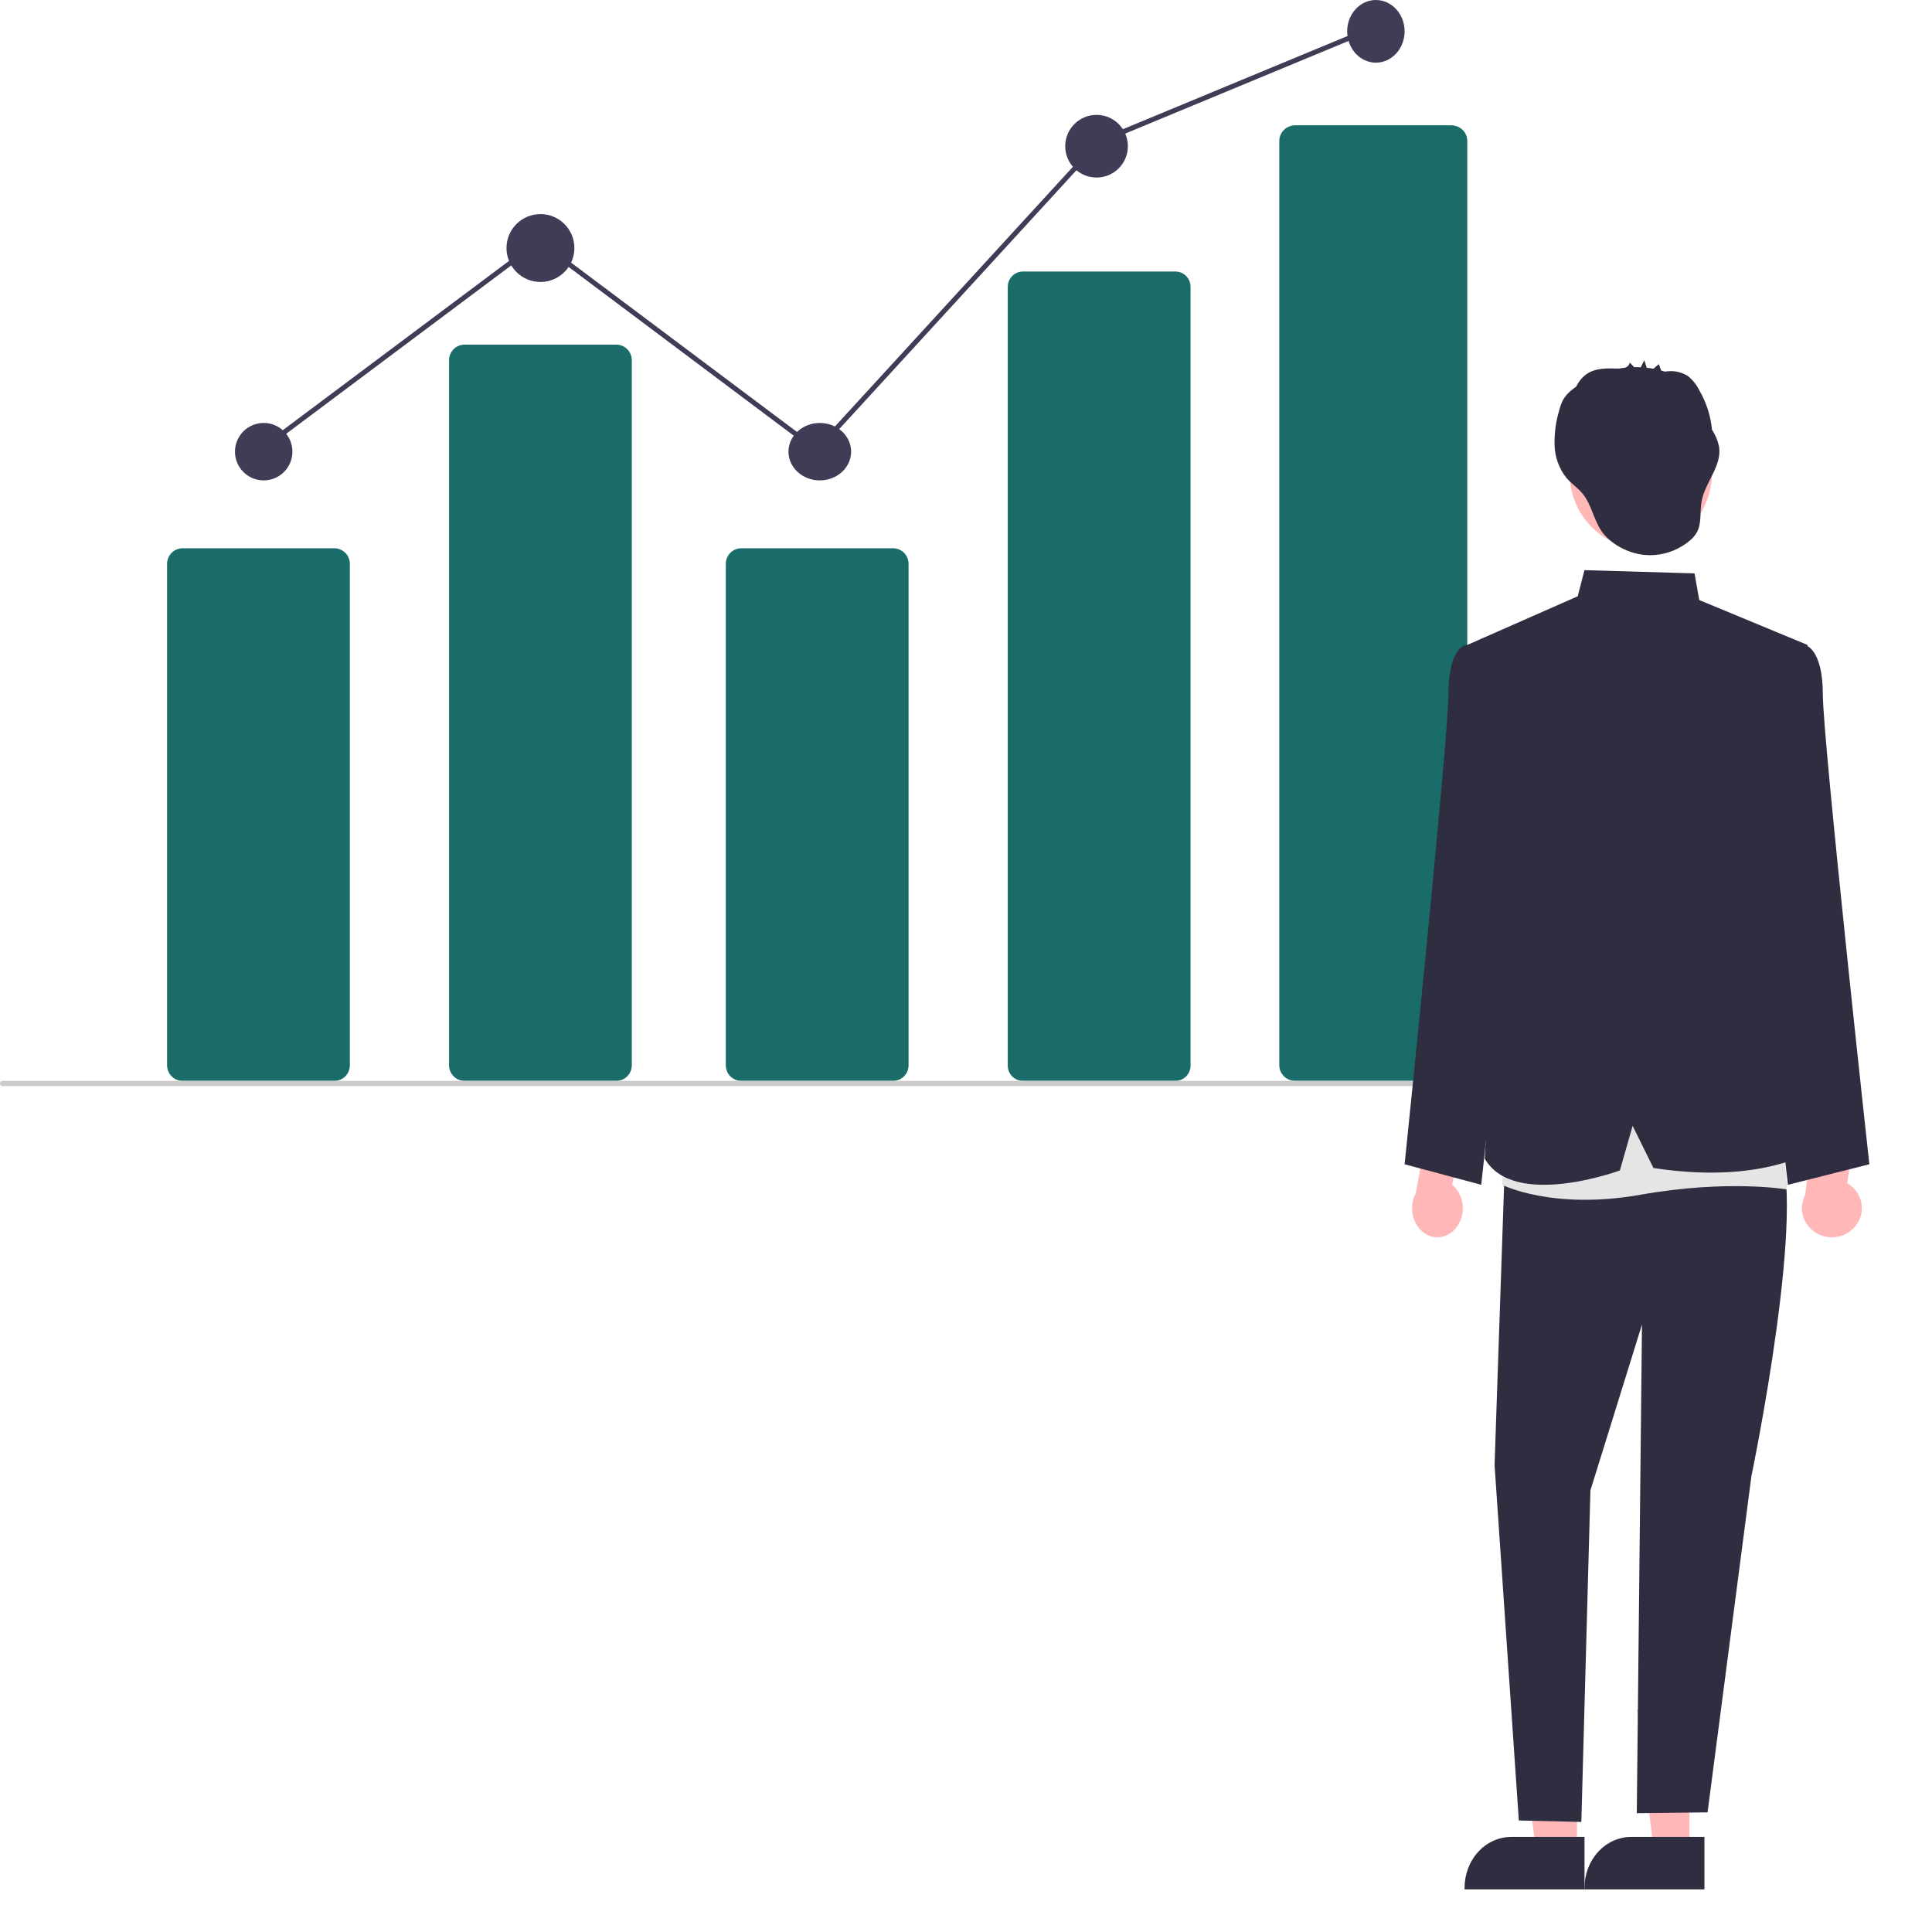
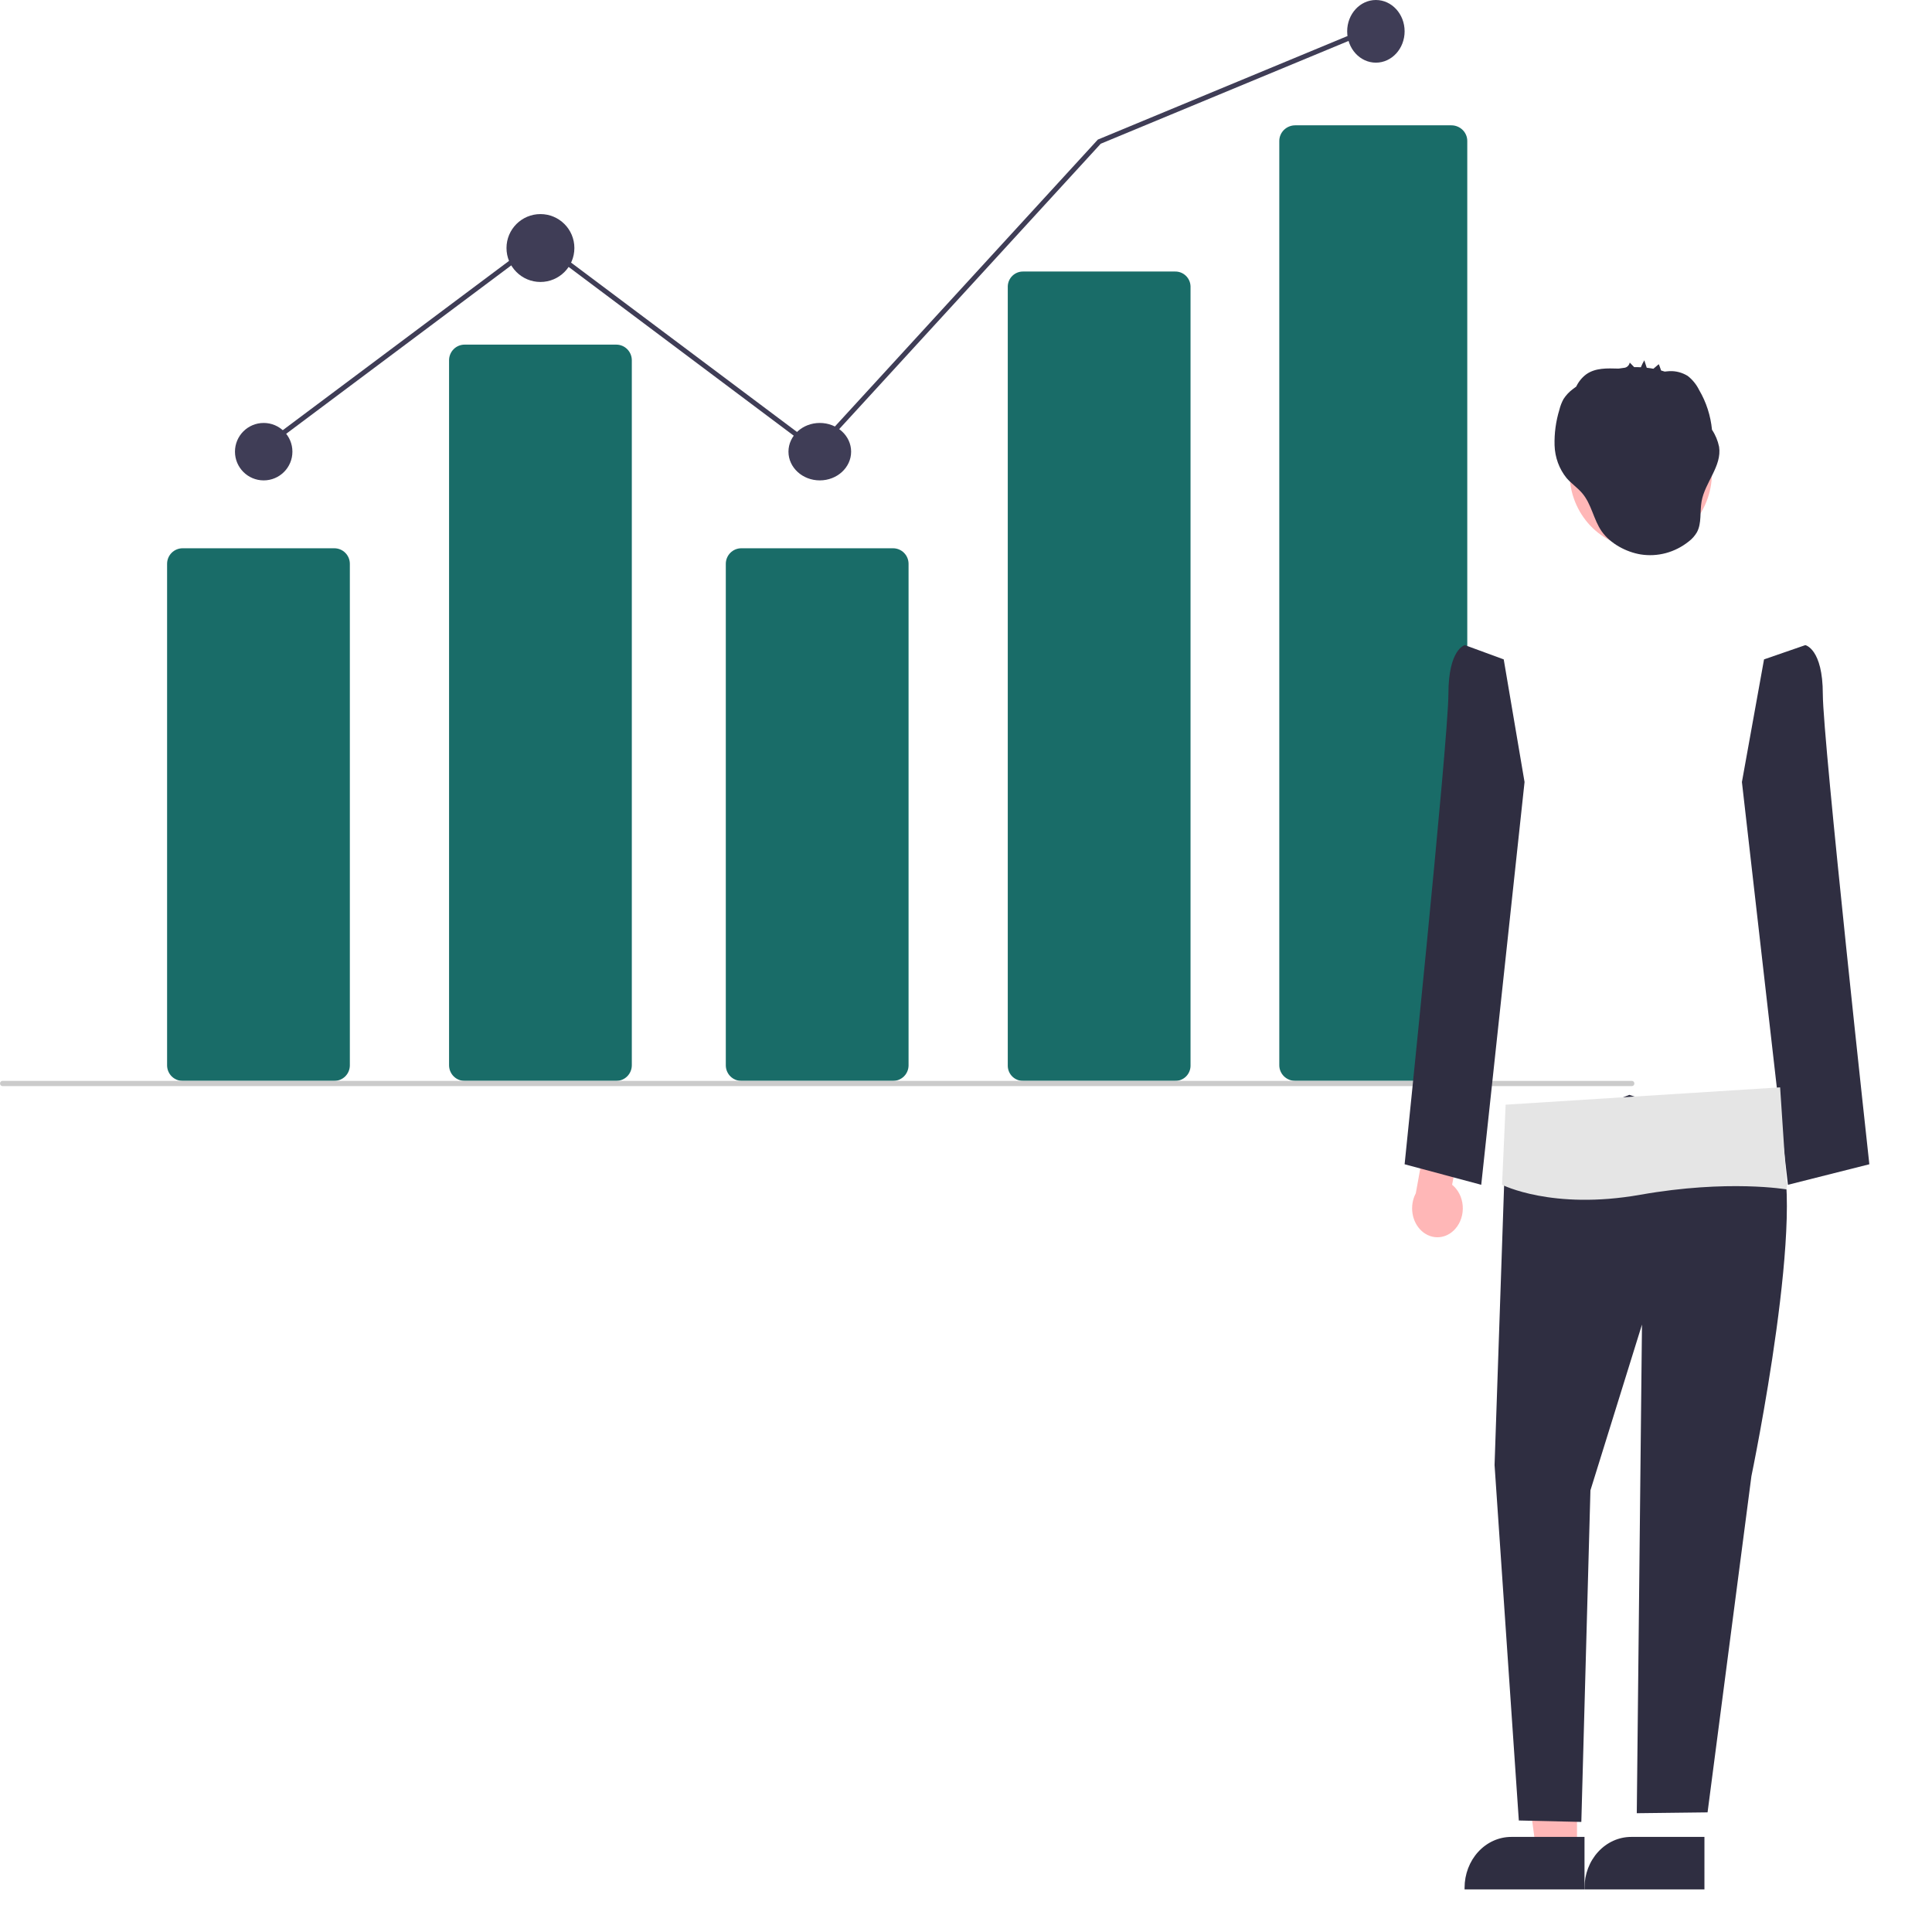
<svg xmlns="http://www.w3.org/2000/svg" width="370" height="370" viewBox="0 0 370 370" fill="none">
  <path d="M64.031 207H34.968C34.181 206.999 33.427 206.685 32.87 206.127C32.314 205.569 32.001 204.812 32 204.023V107.977C32.001 107.188 32.314 106.431 32.87 105.873C33.427 105.315 34.181 105.001 34.968 105H64.031C64.819 105.001 65.573 105.315 66.129 105.873C66.686 106.431 66.999 107.188 67 107.977V204.023C66.999 204.812 66.686 205.569 66.129 206.127C65.573 206.685 64.819 206.999 64.031 207Z" fill="#196C68" />
  <path d="M118.031 207H88.969C88.181 206.999 87.427 206.683 86.871 206.122C86.314 205.56 86.001 204.798 86 204.004V68.996C86.001 68.202 86.314 67.44 86.871 66.879C87.427 66.317 88.181 66.001 88.969 66H118.031C118.818 66.001 119.573 66.317 120.129 66.879C120.686 67.44 120.999 68.202 121 68.996V204.004C120.999 204.798 120.686 205.56 120.129 206.122C119.573 206.683 118.818 206.999 118.031 207Z" fill="#196C68" />
  <path d="M171.032 207H141.969C141.182 206.999 140.427 206.685 139.871 206.127C139.314 205.569 139.001 204.812 139 204.023V107.977C139.001 107.188 139.314 106.431 139.871 105.873C140.427 105.315 141.182 105.001 141.969 105H171.032C171.818 105.001 172.573 105.315 173.13 105.873C173.686 106.431 173.999 107.188 174 107.977V204.023C173.999 204.812 173.686 205.569 173.13 206.127C172.573 206.685 171.818 206.999 171.032 207Z" fill="#196C68" />
  <path d="M225.032 206.999H195.969C195.199 207.016 194.455 206.726 193.899 206.194C193.342 205.662 193.019 204.931 193 204.16V54.84C193.019 54.069 193.342 53.338 193.899 52.806C194.455 52.274 195.199 51.984 195.969 52.001H225.032C225.801 51.984 226.545 52.274 227.101 52.806C227.658 53.338 227.981 54.069 228 54.84V204.16C227.981 204.931 227.658 205.662 227.101 206.194C226.545 206.726 225.801 207.016 225.032 206.999Z" fill="#196C68" />
  <path d="M277.947 207H248.053C247.244 206.999 246.468 206.684 245.895 206.123C245.323 205.563 245.001 204.803 245 204.01V26.99C245.001 26.197 245.323 25.437 245.895 24.877C246.468 24.316 247.244 24.001 248.053 24H277.947C278.756 24.001 279.532 24.316 280.105 24.877C280.677 25.437 280.999 26.197 281 26.99V204.01C280.999 204.803 280.677 205.563 280.105 206.123C279.532 206.684 278.756 206.999 277.947 207Z" fill="#196C68" />
  <path d="M50.5 92C53.538 92 56 89.538 56 86.5C56 83.462 53.538 81 50.5 81C47.462 81 45 83.462 45 86.5C45 89.538 47.462 92 50.5 92Z" fill="#3F3D56" />
  <path d="M103.5 54C107.09 54 110 51.09 110 47.5C110 43.91 107.09 41 103.5 41C99.91 41 97 43.91 97 47.5C97 51.09 99.91 54 103.5 54Z" fill="#3F3D56" />
  <path d="M157 92C160.314 92 163 89.538 163 86.5C163 83.462 160.314 81 157 81C153.686 81 151 83.462 151 86.5C151 89.538 153.686 92 157 92Z" fill="#3F3D56" />
-   <path d="M210 34C213.314 34 216 31.314 216 28C216 24.686 213.314 22 210 22C206.686 22 204 24.686 204 28C204 31.314 206.686 34 210 34Z" fill="#3F3D56" />
  <path d="M263.5 12C266.538 12 269 9.314 269 6C269 2.686 266.538 0 263.5 0C260.462 0 258 2.686 258 6C258 9.314 260.462 12 263.5 12Z" fill="#3F3D56" />
  <path d="M312.529 208H0.471C0.346 208 0.226 207.947 0.138 207.854C0.05 207.76 0 207.633 0 207.5C0 207.367 0.05 207.24 0.138 207.146C0.226 207.053 0.346 207 0.471 207H312.529C312.654 207 312.774 207.053 312.862 207.146C312.95 207.24 313 207.367 313 207.5C313 207.633 312.95 207.76 312.862 207.854C312.774 207.947 312.654 208 312.529 208Z" fill="#CBCBCB" />
  <path d="M49.562 87L49 86.241L103.213 45.678L156.368 85.525L210.251 26.73L210.348 26.691L262.641 5L263 5.875L210.803 27.526L156.485 86.794L103.212 46.859L49.562 87Z" fill="#3F3D56" />
  <path d="M278.722 235.315C279.222 234.747 279.607 234.06 279.85 233.304C280.093 232.547 280.188 231.739 280.128 230.936C280.068 230.133 279.854 229.355 279.503 228.656C279.152 227.958 278.67 227.356 278.093 226.893L280.484 214.596L274.302 211.113L271.14 228.532C270.524 229.692 270.301 231.07 270.514 232.405C270.727 233.739 271.361 234.938 272.296 235.774C273.231 236.61 274.401 237.025 275.586 236.941C276.77 236.856 277.886 236.278 278.722 235.315Z" fill="#FFB7B7" />
-   <path d="M355.183 234.988C355.727 234.374 356.126 233.651 356.352 232.871C356.578 232.091 356.625 231.272 356.49 230.472C356.355 229.672 356.041 228.911 355.571 228.242C355.1 227.572 354.485 227.012 353.767 226.599L355.602 214.056L348.033 211.113L345.698 228.861C345.065 230.079 344.913 231.48 345.271 232.8C345.629 234.119 346.473 235.265 347.642 236.02C348.811 236.775 350.224 237.087 351.614 236.897C353.004 236.707 354.274 236.027 355.183 234.988Z" fill="#FFB7B7" />
  <path d="M302.015 354.661L294.234 354.661L290.532 327.387L302.016 327.388L302.015 354.661Z" fill="#FFB7B7" />
  <path d="M303.451 361.839L280.483 361.838V361.522C280.484 358.941 281.425 356.466 283.102 354.641C284.778 352.816 287.052 351.791 289.423 351.791L303.451 351.791L303.451 361.839Z" fill="#2F2E41" />
-   <path d="M323.547 354.661L316.739 354.661L313.5 327.387L323.548 327.388L323.547 354.661Z" fill="#FFB7B7" />
  <path d="M326.418 361.839L303.451 361.838V361.522C303.451 358.941 304.393 356.466 306.07 354.641C307.746 352.816 310.02 351.791 312.391 351.791L326.419 351.791L326.418 361.839Z" fill="#2F2E41" />
  <path d="M337.833 126.281L345.737 123.548C345.737 123.548 349.091 124.231 349.091 132.949C349.091 141.666 358 222.969 358 222.969L342.409 226.903L333.597 149.767L337.833 126.281Z" fill="#2F2E41" />
  <path d="M287.98 126.281L280.542 123.548C280.542 123.548 277.385 124.231 277.385 132.949C277.385 141.666 269 222.969 269 222.969L283.674 226.903L291.968 149.767L287.98 126.281Z" fill="#2F2E41" />
  <path d="M288.324 219.036L286.226 280.573L290.872 348.644L302.843 348.919L304.585 285.421L314.458 253.672L313.462 347.25L327.018 347.089L335.414 282.708C335.414 282.708 346.501 229.427 340.352 219.036L312.037 209.677L288.324 219.036Z" fill="#2F2E41" />
  <path d="M288.348 211.559L287.661 226.897C287.661 226.897 297.258 231.793 314.127 228.811C330.996 225.828 342.21 227.794 342.21 227.794L340.914 208.242L288.348 211.559Z" fill="#E5E5E5" />
-   <path d="M280.483 123.741L302.15 114.194L303.442 109.193L324.519 109.807L325.43 114.916L346.189 123.524L337.043 155.505L337.981 178.003L349.387 219.006C349.387 219.006 339.766 227.222 316.654 223.687L312.666 215.606L310.226 224.152C310.226 224.152 289.959 231.649 284.342 221.89L288.413 151.388L280.483 123.741Z" fill="#2F2E41" />
  <path d="M314.218 104.887C321.75 104.887 327.855 98.46 327.855 90.532C327.855 82.604 321.75 76.177 314.218 76.177C306.687 76.177 300.581 82.604 300.581 90.532C300.581 98.46 306.687 104.887 314.218 104.887Z" fill="#FFB7B7" />
  <path d="M329.225 85.566C328.985 84.391 328.522 83.281 327.867 82.306C327.605 79.608 326.768 77.012 325.419 74.719C324.891 73.645 324.14 72.715 323.226 72C322.178 71.352 320.983 71.032 319.775 71.076C319.556 71.072 319.162 71.144 318.807 71.161C318.58 71.085 318.351 71.018 318.122 70.955C317.987 70.634 317.722 69.701 317.648 69.764L316.646 70.619C316.223 70.54 315.798 70.478 315.37 70.429C315.215 69.953 315.059 69.477 314.904 69C314.652 69.426 314.431 69.873 314.242 70.335C313.817 70.313 313.392 70.305 312.966 70.312L312.115 69.434C312.065 69.679 311.95 69.903 311.783 70.078C311.616 70.254 311.405 70.373 311.176 70.422C310.785 70.465 310.395 70.521 310.006 70.588C309.974 70.588 309.942 70.588 309.911 70.588C307.815 70.531 305.56 70.43 303.808 71.666C302.988 72.271 302.32 73.085 301.865 74.035C301.65 74.192 301.435 74.347 301.227 74.513C300.524 75.028 299.915 75.677 299.429 76.428C299.076 77.075 298.808 77.772 298.634 78.498C297.965 80.684 297.655 82.978 297.718 85.278C297.79 87.594 298.603 89.812 300.021 91.558C300.92 92.596 302.062 93.362 302.962 94.398C304.816 96.532 305.163 99.507 306.748 101.765C308.425 104.152 311.485 105.723 314.172 106.174C315.788 106.435 317.436 106.351 319.021 105.927C320.607 105.502 322.098 104.745 323.41 103.699C324.04 103.228 324.575 102.625 324.983 101.927C325.916 100.194 325.521 98.016 325.867 96.049C326.516 92.362 329.792 89.268 329.225 85.566Z" fill="#2F2E41" />
</svg>